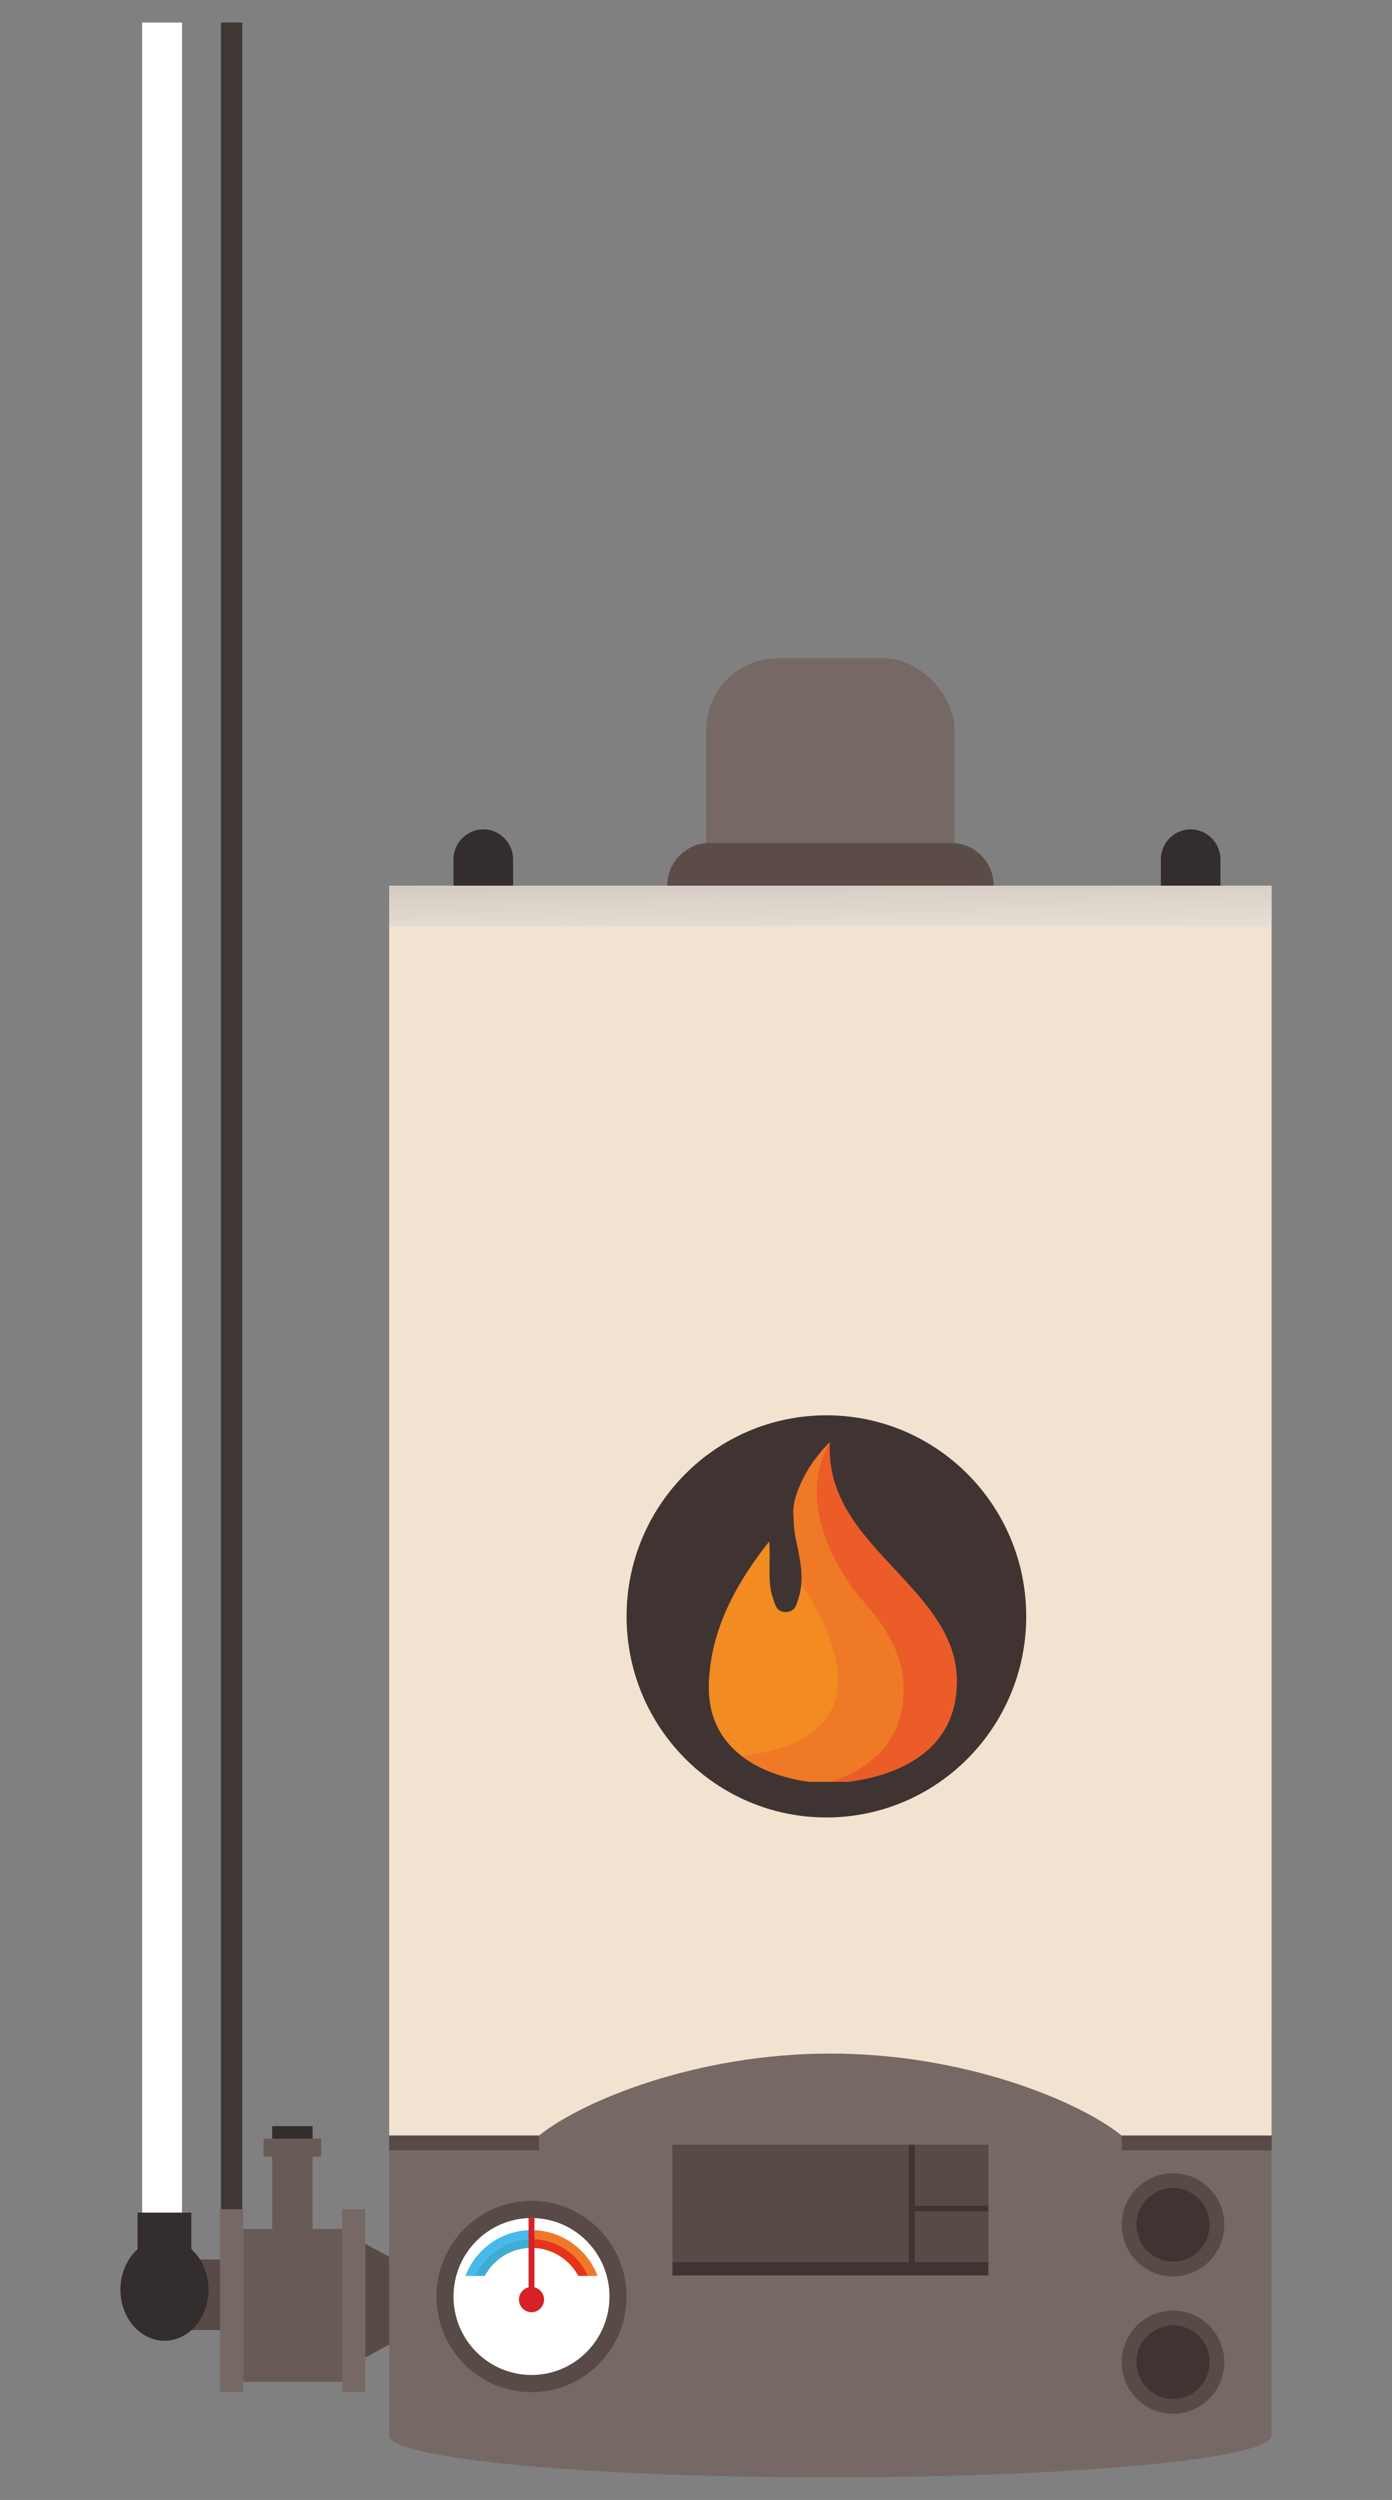
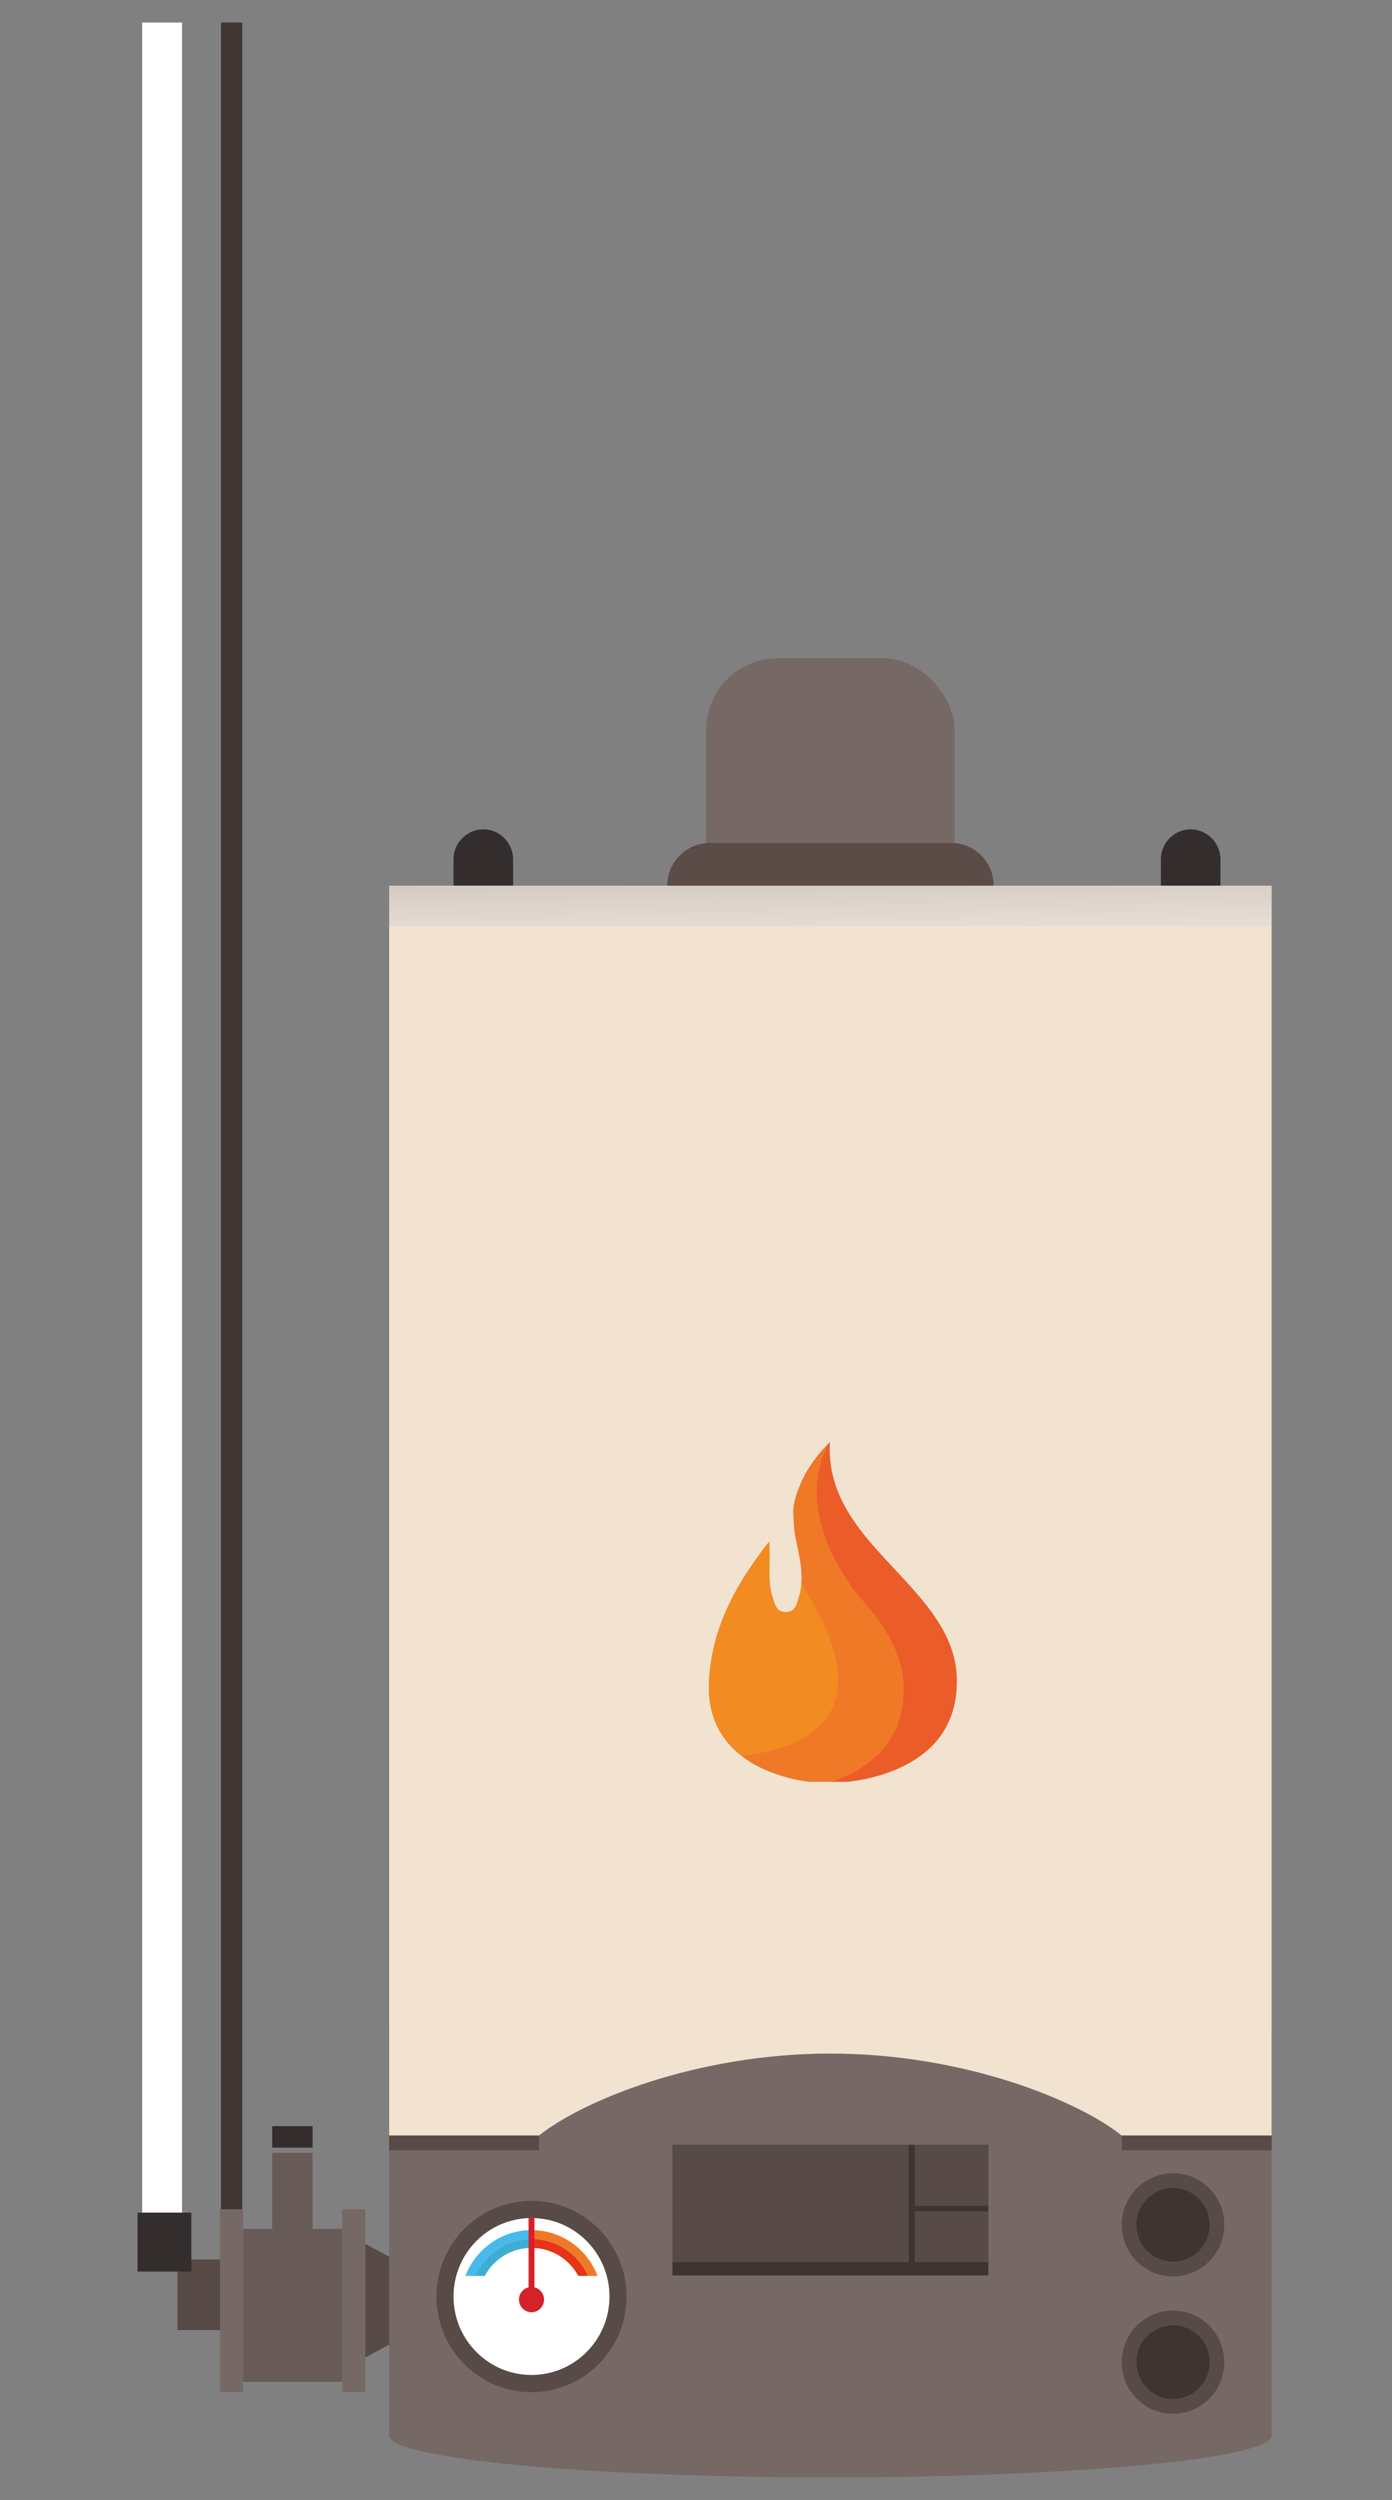
<svg xmlns="http://www.w3.org/2000/svg" viewBox="0 0 370.59 665.27">
  <rect x="0" y="0" width="370.59" height="665.27" fill="#808080" stroke="none" />
  <defs>
    <style>.cls-1{fill:#e6341a;}.cls-2{fill:#403735;}.cls-3{fill:#f2e3d1;}.cls-4{fill:#7a6658;}.cls-5{fill:#766864;}.cls-6{fill:#574a47;}.cls-7{fill:#eb5c29;}.cls-8{fill:#3f3432;}.cls-9{isolation:isolate;}.cls-10{fill:#3dadd3;}.cls-11{fill:#47b9eb;}.cls-12{fill:#675a57;}.cls-13{fill:#fff;}.cls-14{fill:#d52128;}.cls-15{fill:#5b4c48;}.cls-16{fill:url(#linear-gradient);mix-blend-mode:multiply;opacity:.47;}.cls-17{fill:#f28b21;}.cls-18{fill:#ef7927;}.cls-19{fill:#342d2d;}</style>
    <linearGradient id="linear-gradient" x1="221.47" y1="269.42" x2="220.32" y2="188.08" gradientUnits="userSpaceOnUse">
      <stop offset="0" stop-color="#fff" />
      <stop offset=".09" stop-color="#f7f7f7" />
      <stop offset=".22" stop-color="#e4e4e4" />
      <stop offset=".37" stop-color="#c3c3c3" />
      <stop offset=".54" stop-color="#969696" />
      <stop offset=".73" stop-color="#5c5c5c" />
      <stop offset=".94" stop-color="#171717" />
      <stop offset="1" stop-color="#000" />
    </linearGradient>
  </defs>
  <g class="cls-9">
    <g id="Calque_1">
      <path class="cls-19" d="M316.99,250.66h0c-4.36,0-7.93-3.59-7.93-7.98v-14c0-4.39,3.57-7.98,7.93-7.98h0c4.36,0,7.93,3.59,7.93,7.98v14c0,4.39-3.57,7.98-7.93,7.98Z" />
      <rect class="cls-19" x="72.48" y="565.8" width="10.74" height="5.72" />
      <rect class="cls-12" x="72.48" y="572.9" width="10.74" height="20.46" />
-       <rect class="cls-12" x="70.17" y="569.13" width="15.35" height="4.79" />
      <rect class="cls-12" x="64.72" y="593.15" width="26.4" height="40.68" />
      <rect class="cls-5" x="91.12" y="587.91" width="6.14" height="48.68" />
      <rect class="cls-5" x="58.59" y="587.91" width="6.14" height="48.68" />
      <polygon class="cls-6" points="106.16 622.55 97.26 627.37 97.26 597.12 106.16 601.94 106.16 622.55" />
      <path class="cls-19" d="M128.67,250.66h0c-4.36,0-7.93-3.59-7.93-7.98v-14c0-4.39,3.57-7.98,7.93-7.98h0c4.36,0,7.93,3.59,7.93,7.98v14c0,4.39-3.57,7.98-7.93,7.98Z" />
      <path class="cls-5" d="M103.61,539.48v108.67c0,6.14,52.59,11.11,117.46,11.11s117.46-4.98,117.46-11.11v-108.67H103.61Z" />
      <rect class="cls-5" x="188.02" y="175.18" width="66.1" height="88.09" rx="19.01" ry="19.01" />
      <path class="cls-3" d="M338.53,235.69H103.61v332.61h39.9c11.29-9.11,41.75-21.82,77.56-21.82s66.27,12.71,77.56,21.82h39.9V235.69Z" />
      <rect class="cls-6" x="179.01" y="570.75" width="84.13" height="31.2" />
      <path class="cls-6" d="M325.94,592.06c0,7.58-6.11,13.73-13.65,13.73s-13.65-6.15-13.65-13.73,6.11-13.73,13.65-13.73,13.65,6.15,13.65,13.73Z" />
      <path class="cls-8" d="M322.02,592.06c0,5.41-4.36,9.79-9.73,9.79s-9.73-4.38-9.73-9.79,4.36-9.79,9.73-9.79,9.73,4.38,9.73,9.79Z" />
      <path class="cls-6" d="M325.94,628.61c0,7.58-6.11,13.73-13.65,13.73s-13.65-6.15-13.65-13.73,6.11-13.73,13.65-13.73,13.65,6.15,13.65,13.73Z" />
      <path class="cls-8" d="M322.02,628.61c0,5.41-4.36,9.79-9.73,9.79s-9.73-4.38-9.73-9.79,4.36-9.79,9.73-9.79,9.73,4.38,9.73,9.79Z" />
      <rect class="cls-8" x="179.01" y="601.95" width="84.13" height="3.58" />
      <rect class="cls-4" x="188.02" y="230.34" width="66.1" height="5.35" />
      <rect class="cls-6" x="103.61" y="568.3" width="39.9" height="3.91" />
      <rect class="cls-6" x="298.64" y="568.3" width="39.9" height="3.91" />
      <rect class="cls-6" x="47.23" y="601.28" width="11.36" height="18.79" />
-       <path class="cls-19" d="M55.52,609.31c0,7.51-5.25,13.59-11.73,13.59s-11.73-6.09-11.73-13.59,5.25-13.59,11.73-13.59,11.73,6.09,11.73,13.59Z" />
      <rect class="cls-19" x="36.62" y="588.8" width="14.32" height="15.68" />
      <rect class="cls-13" x="37.85" y="6" width="10.61" height="582.8" />
      <rect class="cls-2" x="58.82" y="6" width="5.68" height="581.91" />
      <path class="cls-15" d="M253.26,224.33h-64.32c-6.24,0-11.3,5.09-11.3,11.36h86.91c0-6.27-5.06-11.36-11.3-11.36Z" />
      <rect class="cls-16" x="103.61" y="235.69" width="234.92" height="10.78" />
      <path class="cls-6" d="M166.8,611.13c0,14.06-11.33,25.45-25.3,25.45s-25.3-11.39-25.3-25.45,11.33-25.45,25.3-25.45,25.3,11.39,25.3,25.45Z" />
      <path class="cls-13" d="M162.26,611.13c0,11.53-9.29,20.88-20.76,20.88s-20.76-9.35-20.76-20.88,9.29-20.88,20.76-20.88,20.76,9.35,20.76,20.88Z" />
      <path class="cls-11" d="M141.5,593.47v2.36c-6.71,0-12.48,4.03-15.06,9.82h-2.53c2.72-7.11,9.58-12.18,17.59-12.18Z" />
      <path class="cls-18" d="M141.5,595.83v-2.36c8.02,0,14.88,5.06,17.59,12.18h-2.53c-2.58-5.79-8.35-9.82-15.06-9.82Z" />
      <path class="cls-1" d="M156.56,605.65h-2.61c-2.4-4.44-7.08-7.46-12.45-7.46v-2.36c6.71,0,12.48,4.03,15.06,9.82Z" />
      <path class="cls-10" d="M141.5,595.83v2.36c-5.37,0-10.05,3.02-12.45,7.46h-2.61c2.58-5.79,8.35-9.82,15.06-9.82Z" />
      <path class="cls-14" d="M138.16,611.96c0,1.86,1.5,3.36,3.34,3.36s3.34-1.51,3.34-3.36c0-1.59-1.09-2.91-2.56-3.27v-18.51h-1.56v18.51c-1.47.35-2.56,1.68-2.56,3.27Z" />
      <rect class="cls-8" x="241.93" y="570.75" width="1.6" height="33.51" />
      <rect class="cls-8" x="241.93" y="586.97" width="21.2" height="1.5" />
-       <ellipse class="cls-8" cx="220.01" cy="430.14" rx="53.2" ry="53.51" />
      <path class="cls-18" d="M254.71,446.7c-.21-9.24-5.32-16.6-11.52-23.6-10.2-11.64-23.23-21.98-22.28-39.32,0,0-.03.03-.07.07-3.58,3.66-6.16,7.33-7.72,11.15-1.36,2.93-2.23,6.09-1.81,9.01,0,1.86.2,3.76.61,5.72.83,3.94,1.78,7.85,1.43,11.82-.11,1.24-.34,2.49-.75,3.75-.55,1.66-.84,3.7-3.44,3.7s-2.83-2.13-3.42-3.73c-1.56-4.48-.53-9.11-.99-15.01-2.11,2.68-4.05,5.35-5.79,8.03-2.53,3.89-4.63,7.79-6.27,11.78-2.35,5.72-3.73,11.6-3.96,17.83-.26,6.79,1.73,12.6,6.2,17.16.79.8,1.66,1.56,2.6,2.28,1.75,1.35,3.78,2.55,6.12,3.58,3.9,1.68,7.84,2.74,11.87,3.22h10.38c2.82-.35,5.66-.91,8.46-1.76,6.12-1.86,10.78-4.63,14.16-8.17,4.24-4.54,6.35-10.35,6.19-17.5Z" />
      <path class="cls-7" d="M254.72,446.7c-.21-9.24-5.32-16.6-11.52-23.6-10.2-11.64-23.23-21.98-22.28-39.32-6.36,6.47-9.57,13-9.6,20.23,4.53,7.77,11.62,14.24,17.69,21.18,6.2,7,11.32,14.36,11.52,23.6.16,7.15-1.95,12.96-6.19,17.5-3.18,3.34-7.51,5.99-13.12,7.84h4.69c2.82-.35,5.66-.91,8.46-1.76,6.12-1.86,10.78-4.63,14.16-8.17,4.24-4.54,6.35-10.35,6.19-17.5Z" />
      <path class="cls-17" d="M213.37,421.54c-.11,1.24-.34,2.49-.75,3.75-.55,1.66-.85,3.7-3.44,3.7s-2.83-2.13-3.42-3.73c-1.56-4.48-.53-9.11-.99-15.01-2.11,2.68-4.05,5.35-5.79,8.03-2.53,3.89-4.63,7.79-6.27,11.78-2.35,5.72-3.73,11.6-3.96,17.83-.26,6.79,1.73,12.6,6.2,17.16.79.8,1.66,1.56,2.6,2.28,36.97-4.55,25.91-30.49,15.82-45.8Z" />
      <path class="cls-18" d="M240.53,448.79c-.21-9.24-5.32-16.6-11.52-23.6,0,0-19.21-21.79-8.1-41.41,0,0-10.89,11.24-9.6,20.23l1.27,2.04c-.44-.67-.87-1.35-1.27-2.04,0,1.86.2,3.76.61,5.72.83,3.94,1.78,7.85,1.43,11.82,10.1,15.3,21.16,41.25-15.82,45.8,1.75,1.35,3.78,2.55,6.12,3.58,3.9,1.68,7.84,2.74,11.87,3.22h5.69c5.61-1.85,9.94-4.51,13.12-7.84,4.24-4.54,6.35-10.35,6.19-17.5Z" />
    </g>
  </g>
</svg>